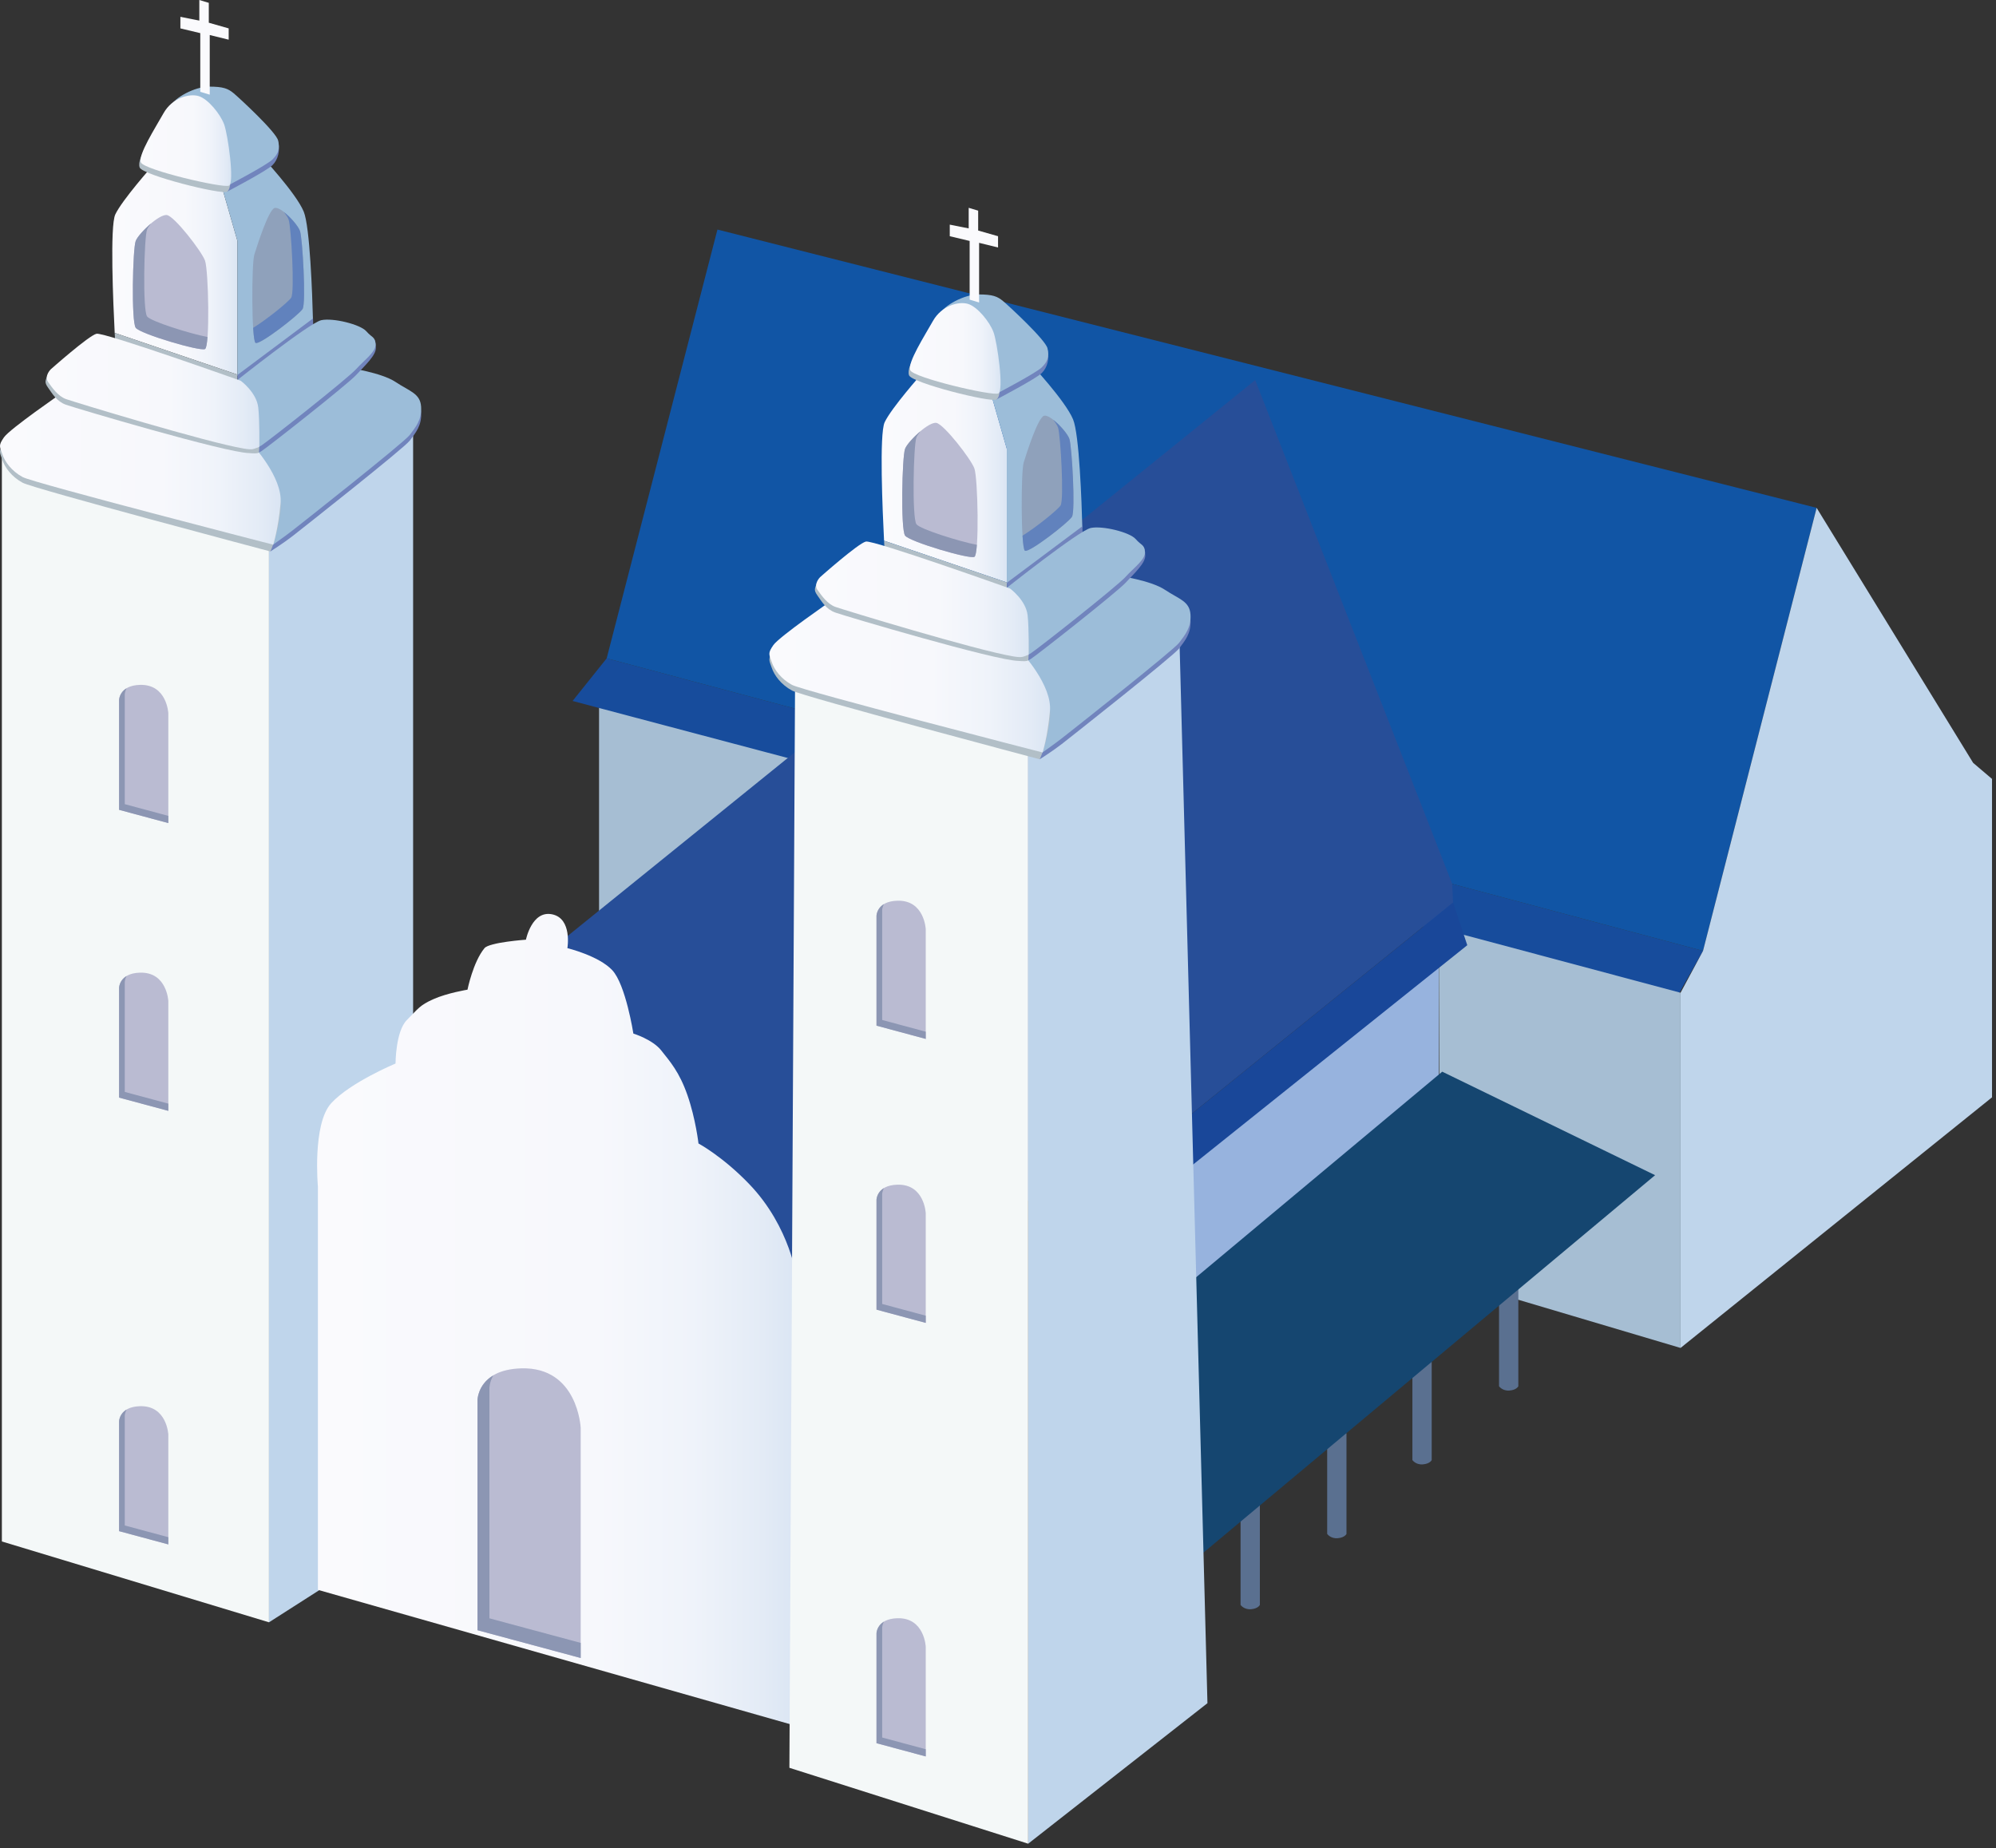
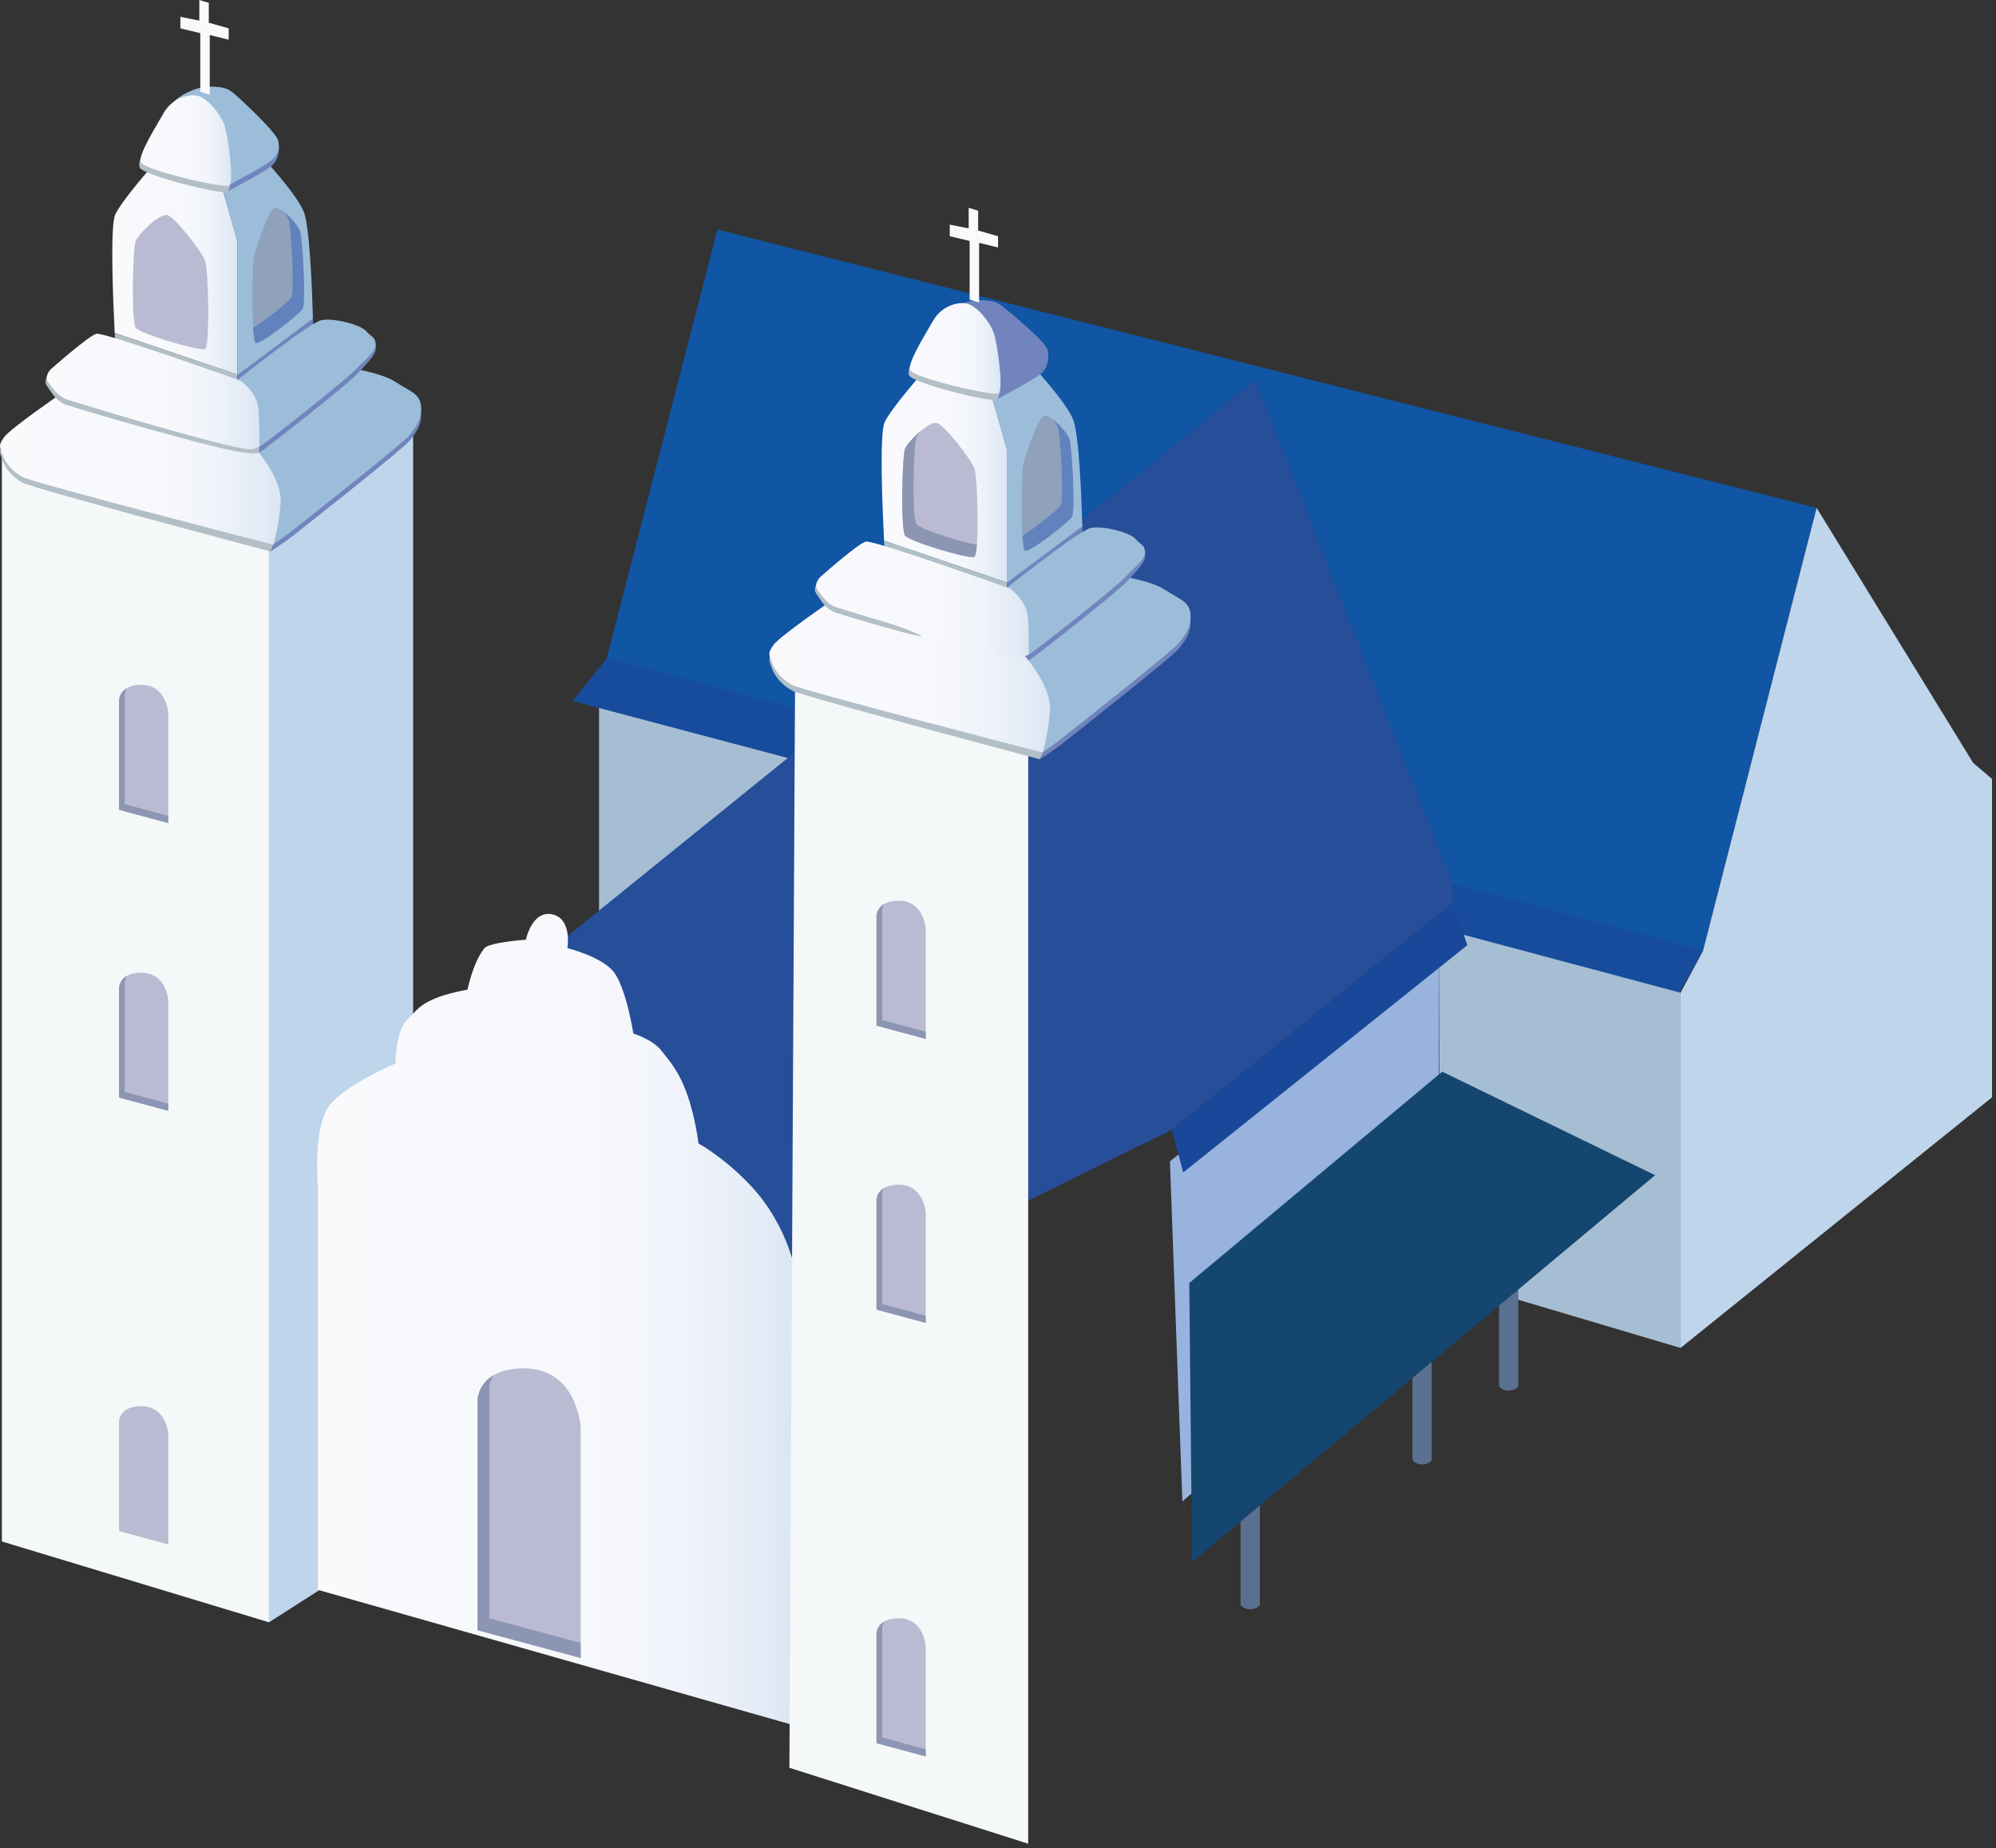
<svg xmlns="http://www.w3.org/2000/svg" xmlns:ns1="https://ian.umces.edu/media-library/" x="0px" y="0px" width="501" height="464" viewBox="0 0 501 464" xml:space="preserve">
  <rect x="0" y="0" width="501" height="464" fill="#333333" stroke="none" />
  <title>Urban: church 2</title>
  <desc>
    <ns1:title>Urban: church 2</ns1:title>
    <ns1:descr>Illustration of a church.</ns1:descr>
    <ns1:scene>
      <ns1:contains>development, infrastructure, church, suburbs, urban, semi-urban, culture, religion</ns1:contains>
      <ns1:when>2012-05-14</ns1:when>
    </ns1:scene>
  </desc>
  <defs>
</defs>
  <polygon fill="#A6BED3" points="150.362,174.631 150.362,231.53 204.487,189.203 " />
  <polygon fill="#174C9C" points="152.275,165.279 427.462,238.71 421.347,249.555 143.72,175.973 " />
  <polygon fill="#1155A5" points="180.079,57.628 455.979,127.494 427.462,238.71 152.275,165.279 " />
  <polygon fill="#97B3DE" points="361.161,237.284 361.161,320.462 296.777,376.94 293.655,291.551 " />
  <polygon fill="#A6BED3" points="361.467,320.462 361.161,233.006 421.821,249.223 421.821,338.39 " />
  <path fill="#5A7090" d="M381.103,348.001c0,0-0.402,0.932-2.207,1.082s-2.638-1.082-2.638-1.082v-25.259h4.845V348.001z" />
  <path fill="#5A7090" d="M359.359,366.537c0,0-0.403,0.932-2.206,1.082c-1.805,0.15-2.638-1.082-2.638-1.082v-25.259h4.844V366.537z" />
-   <path fill="#5A7090" d="M337.971,385.073c0,0-0.402,0.931-2.207,1.081s-2.638-1.081-2.638-1.081v-25.259h4.845V385.073z" />
  <path fill="#5A7090" d="M316.227,402.896c0,0-0.401,0.933-2.206,1.083s-2.638-1.083-2.638-1.083v-25.259h4.844V402.896z" />
  <polygon fill="#274E98" points="138.729,237.997 315.059,95.413 364.488,221.837 364.725,226.59 294.146,283.624 194.813,332.577   " />
  <polygon fill="#F4F8F8" points="0.471,386.975 0.471,110.841 67.52,125.838 67.52,407.267 " />
  <polygon fill="#BFD5EB" points="67.52,407.267 67.52,125.838 103.691,104.666 103.691,384.134 " />
  <linearGradient id="ian_symbols_5865f18326d896943923d025be6bce78" gradientUnits="userSpaceOnUse" x1="79.594" y1="331.383" x2="200.041" y2="331.383">
    <stop offset="0" style="stop-color:#FAFAFD" />
    <stop offset="0.576" style="stop-color:#F7F8FC" />
    <stop offset="0.783" style="stop-color:#EFF3FA" />
    <stop offset="0.93" style="stop-color:#E3EBF6" />
    <stop offset="1" style="stop-color:#DAE5F3" />
  </linearGradient>
  <path fill="url(#ian_symbols_5865f18326d896943923d025be6bce78)" d="M79.794,399.116V297.883c0,0-1.426-15.687,3.328-20.913c4.753-5.228,16.16-9.981,16.16-9.981  s0-8.077,2.852-10.93c2.852-2.853,3.172-3.677,6.653-5.229c3.481-1.554,8.555-2.378,8.555-2.378s1.388-6.938,4.267-10.428  c1.214-1.471,10.403-2.123,10.403-2.123s1.486-7.43,6.582-6.368c5.094,1.062,3.821,8.491,3.821,8.491s7.855,1.911,11.251,5.52  c3.396,3.609,5.308,15.923,5.308,15.923s4.826,1.478,7.005,4.246c2.179,2.768,4.525,5.342,6.582,11.251  c2.055,5.91,2.76,12.101,2.76,12.101s6.032,3.211,12.736,10.189c10.403,10.828,11.985,23.916,11.985,23.916v112.167L79.794,399.116z  " />
  <polygon fill="#194799" points="294.146,283.624 364.725,226.59 368.29,237.284 296.998,294.317 " />
  <linearGradient id="ian_symbols_8c149bffe59369f4c1ab7f6d11abddf7" gradientUnits="userSpaceOnUse" x1="28.183" y1="67.875" x2="59.596" y2="67.875">
    <stop offset="0" style="stop-color:#FAFAFD" />
    <stop offset="0.576" style="stop-color:#F7F8FC" />
    <stop offset="0.783" style="stop-color:#EFF3FA" />
    <stop offset="0.93" style="stop-color:#E3EBF6" />
    <stop offset="1" style="stop-color:#DAE5F3" />
  </linearGradient>
  <path fill="url(#ian_symbols_8c149bffe59369f4c1ab7f6d11abddf7)" d="M59.596,60.48l-4.515-15.685l-16.873-3.089c0,0-7.565,8.516-9.268,12.12  c-1.377,2.914-0.528,22.385-0.151,29.744l30.807,10.474V60.48z" />
  <path fill="#B2BFC7" d="M28.789,83.57c0.089,1.744,0.151,2.813,0.151,2.813l30.656,10.694v-3.033L28.789,83.57z" />
  <path fill="#9CBDD9" d="M76.231,53.113c-1.935-4.668-10.694-14.021-10.694-14.021l-10.456,5.703l4.515,15.685v33.927L78.553,80.23  C78.388,73.935,77.8,56.9,76.231,53.113z" />
  <path fill="#7184BD" d="M59.612,94.117v2.67l19.012-14.496c0,0-0.016-0.885-0.054-2.35L59.612,94.117z" />
  <path fill="#7184BD" d="M56.982,48.123c0,0,9.98-5.228,11.407-6.654c1.426-1.425,1.931-3.628,1.457-5.767s-9.773-9.68-11.199-10.868  c-1.426-1.188-2.615-1.664-6.18-1.664s-8.728,2.798-9.679,4.937S56.982,48.123,56.982,48.123z" />
  <path fill="#9CBDD9" d="M56.982,46.697c0,0,9.98-5.228,11.407-6.653c1.426-1.426,1.901-2.614,1.426-4.753  c-0.475-2.138-9.743-10.694-11.168-11.882c-1.426-1.188-2.615-1.663-6.18-1.663s-8.728,2.798-9.679,4.937  C41.836,28.82,56.982,46.697,56.982,46.697z" />
  <path fill="#B2BFC7" d="M35.053,42.041c0.666,1.918,20.567,6.911,21.929,6.082c2.069-1.26,0.238-12.833-0.713-15.447  c-0.951-2.613-4.039-6.417-6.416-7.129c-2.377-0.713-6.654,0.475-8.793,4.277C38.921,33.627,34.162,39.475,35.053,42.041z" />
  <linearGradient id="ian_symbols_cc5a4f4066997eb4c587aa00b6a95ed8" gradientUnits="userSpaceOnUse" x1="35.277" y1="35.299" x2="58.029" y2="35.299">
    <stop offset="0" style="stop-color:#FAFAFD" />
    <stop offset="0.576" style="stop-color:#F7F8FC" />
    <stop offset="0.783" style="stop-color:#EFF3FA" />
    <stop offset="0.93" style="stop-color:#E3EBF6" />
    <stop offset="1" style="stop-color:#DAE5F3" />
  </linearGradient>
  <path fill="url(#ian_symbols_cc5a4f4066997eb4c587aa00b6a95ed8)" d="M35.356,40.756c0.713,1.9,20.697,6.557,22.123,5.844c1.426-0.713-0.259-12.736-1.21-15.35  c-0.951-2.613-4.039-6.416-6.416-7.129c-2.377-0.713-6.654,0.475-8.793,4.277C38.921,32.201,34.644,38.855,35.356,40.756z" />
  <polygon fill="#FAFAFD" points="45.279,7.129 45.279,4.223 50.03,5.169 50.03,0 52.408,0.713 52.408,5.704 57.398,7.129   57.398,9.961 52.645,8.793 52.645,23.765 50.27,23.052 50.27,8.318 " />
  <path fill="#BABBD2" d="M34.07,82.297c1.142,1.523,16.116,5.964,17.386,5.33c1.268-0.634,0.888-19.797,0-22.208  c-0.889-2.411-7.615-11.04-9.519-11.421c-1.904-0.38-7.106,4.569-7.867,6.472C33.308,62.374,32.928,80.773,34.07,82.297z" />
-   <path fill="#8C96B3" d="M36.921,79.445c-1.142-1.523-0.762-19.923,0-21.826c0.162-0.405,0.533-0.952,1.022-1.551  c-1.772,1.482-3.464,3.38-3.874,4.403c-0.762,1.903-1.142,20.303,0,21.827c1.142,1.523,16.116,5.964,17.386,5.33  c0.295-0.147,0.501-1.31,0.632-3.024C47.555,83.735,37.833,80.662,36.921,79.445z" />
  <path fill="#8FA1BB" d="M75.945,77.572c-0.919,1.472-10.777,9.125-11.801,8.512c-1.022-0.612-1.023-19.82-0.308-22.15  s3.597-11.374,5.13-11.741c1.533-0.369,5.731,3.999,6.345,5.837C75.926,59.869,76.866,76.101,75.945,77.572z" />
  <path fill="#6182BD" d="M75.312,58.03c-0.404-1.208-2.352-3.501-4.079-4.832c0.598,0.751,1.056,1.465,1.227,1.98  c0.614,1.838,1.554,18.071,0.634,19.542c-0.682,1.093-6.291,5.59-9.553,7.583c0.133,2.129,0.333,3.617,0.604,3.78  c1.024,0.613,10.882-7.04,11.801-8.512C76.866,76.101,75.926,59.869,75.312,58.03z" />
  <path fill="#7184BD" d="M87.399,93.75c0,0,8.318,1.188,11.883,3.565c3.564,2.376,6.178,2.852,6.416,6.179  c0.237,3.326-1.425,5.229-2.852,7.129c-1.426,1.901-27.329,22.337-29.467,24.001c-2.139,1.664-5.507,3.819-5.507,3.819  l-5.187-18.552l-0.475-6.892L87.399,93.75z" />
  <path fill="#9CBDD9" d="M87.399,92.324c0,0,8.318,1.188,11.883,3.565c3.564,2.376,6.178,2.853,6.416,6.179  c0.237,3.327-1.425,5.228-2.852,7.129c-1.426,1.901-27.329,22.338-29.467,24.001c-2.139,1.664-5.229,3.81-5.229,3.81l-5.466-18.543  l-0.475-6.892L87.399,92.324z" />
  <path fill="#7184BD" d="M58.928,97.349c0,0,18.738-14.905,21.718-15.543c2.983-0.639,10.452,0.5,11.943,2.204  c1.491,1.704,1.598,0.545,1.754,3.234c0.112,1.925-2.752,4.52-4.95,6.898c-2.167,2.346-22.161,18.112-23.864,19.176  c-1.704,1.064-4.998,0.202-4.998,0.202L58.928,97.349z" />
  <path fill="#9CBDD9" d="M58.928,95.922c0,0,18.738-14.905,21.718-15.543c2.983-0.638,9.794,1.064,11.286,2.768  c1.491,1.704,2.13,1.277,2.343,3.194c0.211,1.917-2.841,4.042-4.843,6.281c-2.129,2.38-22.199,18.206-23.902,19.27  c-1.704,1.065-4.998,0.202-4.998,0.202L58.928,95.922z" />
  <path fill="#B2BFC7" d="M5.697,121.197c-2.768-1.491-4.472-3.833-5.11-5.75c-0.641-1.916-1.067-2.129,0.425-4.258  c1.491-2.129,14.48-11.072,14.48-11.072l47.696,12.775c0,0,7.85,8.316,7.238,14.905c-0.611,6.589-2.554,10.646-2.554,10.646  S8.466,122.687,5.697,121.197z" />
  <linearGradient id="ian_symbols_c8ca5962bd7e5f2471f18dd4f39e9758" gradientUnits="userSpaceOnUse" x1="0" y1="117.712" x2="70.46" y2="117.712">
    <stop offset="0" style="stop-color:#FAFAFD" />
    <stop offset="0.576" style="stop-color:#F7F8FC" />
    <stop offset="0.783" style="stop-color:#EFF3FA" />
    <stop offset="0.93" style="stop-color:#E3EBF6" />
    <stop offset="1" style="stop-color:#DAE5F3" />
  </linearGradient>
  <path fill="url(#ian_symbols_c8ca5962bd7e5f2471f18dd4f39e9758)" d="M5.697,119.771c-2.768-1.491-4.472-3.833-5.11-5.749c-0.641-1.917-1.067-2.13,0.425-4.259  c1.491-2.129,14.48-11.072,14.48-11.072l47.696,12.776c0,0,7.85,8.316,7.238,14.905c-0.611,6.589-1.846,10.363-1.846,10.363  S8.466,121.261,5.697,119.771z" />
  <path fill="#B2BFC7" d="M16.556,101.607c-2.347-0.847-3.406-2.768-4.471-4.258c-1.065-1.491-0.657-1.776-0.017-3.48  c0.638-1.704,10.238-8.232,12.155-8.657c1.916-0.425,36.197,10.859,36.197,10.859s3.978,3.827,4.404,7.66  c0.329,2.957,0.313,9.709,0.147,9.869c-0.329,0.314-1.423,0.215-2.424,0.144C56.737,113.672,18.903,102.455,16.556,101.607z" />
  <linearGradient id="ian_symbols_1de328c7eaecae946d0b656d31622e69" gradientUnits="userSpaceOnUse" x1="11.734" y1="98.285" x2="65.099" y2="98.285">
    <stop offset="0" style="stop-color:#FAFAFD" />
    <stop offset="0.576" style="stop-color:#F7F8FC" />
    <stop offset="0.783" style="stop-color:#EFF3FA" />
    <stop offset="0.93" style="stop-color:#E3EBF6" />
    <stop offset="1" style="stop-color:#DAE5F3" />
  </linearGradient>
  <path fill="url(#ian_symbols_1de328c7eaecae946d0b656d31622e69)" d="M16.556,100.181c-1.991-0.728-3.406-2.768-4.471-4.259c-1.065-1.491,0.639-3.193,0.639-3.193  s9.583-8.518,11.499-8.944c1.916-0.425,36.185,11.79,36.185,11.79s3.991,2.897,4.417,6.73c0.372,3.343,0.258,9.874,0.258,9.874  s-1.204,0.51-1.677,0.583c-0.474,0.073-1.096,0.03-2.19-0.15C51.893,111.075,18.338,100.833,16.556,100.181z" />
  <polygon fill="#BFD5EB" points="421.821,338.39 421.821,249.223 427.462,238.71 455.979,127.494 495.264,191.513 500,195.542   500,275.477 " />
  <polygon fill="#154670" points="298.511,322.083 362.004,269.037 415.434,295.021 299.207,392.167 " />
  <path fill="#BABBD2" d="M29.893,175.736v27.565l12.356,3.327v-27.566c0,0-0.329-7.334-7.129-7.129  C29.895,172.092,29.893,175.736,29.893,175.736z" />
  <path fill="#8C96B3" d="M31.318,174.311c0,0,0.003-0.718,0.46-1.532c-1.874,1.121-1.885,2.958-1.885,2.958v27.565l12.356,3.327  v-1.81l-10.931-2.942V174.311z" />
  <path fill="#BABBD2" d="M29.893,247.979v27.566l12.356,3.326v-27.565c0,0-0.329-7.335-7.129-7.129  C29.895,244.336,29.893,247.979,29.893,247.979z" />
  <path fill="#8C96B3" d="M31.318,246.554c0,0,0.003-0.72,0.46-1.532c-1.874,1.121-1.885,2.957-1.885,2.957v27.566l12.356,3.326  v-1.811l-10.931-2.941V246.554z" />
  <path fill="#BABBD2" d="M29.893,356.817v27.566l12.356,3.327v-27.566c0,0-0.329-7.336-7.129-7.129  C29.895,353.174,29.893,356.817,29.893,356.817z" />
-   <path fill="#8C96B3" d="M31.318,355.392c0,0,0.003-0.718,0.46-1.531c-1.874,1.121-1.885,2.957-1.885,2.957v27.566l12.356,3.327  V385.9l-10.931-2.942V355.392z" />
-   <polygon fill="#BFD5EB" points="258.078,462.847 258.078,184.948 296.014,159.363 303.072,427.57 " />
  <polygon fill="#F4F8F8" points="258.078,462.847 258.078,184.948 199.564,170.983 198.139,443.794 " />
  <path fill="#BABBD2" d="M220.003,301.21v27.566l12.357,3.326v-27.565c0,0-0.329-7.336-7.129-7.13  C220.005,297.566,220.003,301.21,220.003,301.21z" />
  <path fill="#8C96B3" d="M221.428,299.784c0,0,0.003-0.719,0.461-1.532c-1.876,1.121-1.886,2.958-1.886,2.958v27.566l12.357,3.326  v-1.811l-10.932-2.942V299.784z" />
  <path fill="#BABBD2" d="M220.003,410.049v27.565l12.357,3.326v-27.565c0,0-0.329-7.335-7.129-7.129  C220.005,406.405,220.003,410.049,220.003,410.049z" />
  <path fill="#8C96B3" d="M221.428,408.623c0,0,0.003-0.719,0.461-1.532c-1.876,1.122-1.886,2.958-1.886,2.958v27.565l12.357,3.326  v-1.81l-10.932-2.942V408.623z" />
  <path fill="#BABBD2" d="M119.855,351.484v57.771l25.899,6.972v-57.771c0,0-0.689-15.373-14.942-14.941  C119.861,343.848,119.855,351.484,119.855,351.484z" />
  <path fill="#8C96B3" d="M122.844,348.497c0,0,0.005-1.507,0.966-3.212c-3.931,2.352-3.955,6.199-3.955,6.199v57.771l25.899,6.972  v-3.792l-22.911-6.167V348.497z" />
  <path fill="#BABBD2" d="M220.003,229.918v27.566l12.357,3.325v-27.564c0,0-0.329-7.336-7.129-7.129  C220.005,226.274,220.003,229.918,220.003,229.918z" />
  <path fill="#8C96B3" d="M221.428,228.492c0,0,0.003-0.718,0.461-1.532c-1.876,1.121-1.886,2.958-1.886,2.958v27.566l12.357,3.325  V259l-10.932-2.941V228.492z" />
  <linearGradient id="ian_symbols_d50aba56fe0577243de940fcbf00ee0a" gradientUnits="userSpaceOnUse" x1="221.296" y1="120.045" x2="252.708" y2="120.045">
    <stop offset="0" style="stop-color:#FAFAFD" />
    <stop offset="0.576" style="stop-color:#F7F8FC" />
    <stop offset="0.783" style="stop-color:#EFF3FA" />
    <stop offset="0.93" style="stop-color:#E3EBF6" />
    <stop offset="1" style="stop-color:#DAE5F3" />
  </linearGradient>
  <path fill="url(#ian_symbols_d50aba56fe0577243de940fcbf00ee0a)" d="M252.708,112.65l-4.514-15.685l-16.873-3.089c0,0-7.565,8.516-9.269,12.12  c-1.377,2.914-0.527,22.386-0.151,29.744l30.807,10.474V112.65z" />
  <path fill="#B2BFC7" d="M221.902,135.74c0.089,1.744,0.151,2.813,0.151,2.813l30.655,10.694v-3.033L221.902,135.74z" />
  <path fill="#9CBDD9" d="M269.344,105.283c-1.934-4.668-10.693-14.021-10.693-14.021l-10.456,5.704l4.514,15.685v33.927  l18.959-14.177C271.501,126.104,270.914,109.07,269.344,105.283z" />
  <path fill="#7184BD" d="M252.726,146.287v2.67l19.012-14.496c0,0-0.016-0.885-0.054-2.35L252.726,146.287z" />
  <path fill="#7184BD" d="M250.096,100.292c0,0,9.981-5.228,11.407-6.654c1.426-1.425,1.931-3.628,1.456-5.767  c-0.475-2.139-9.773-9.68-11.199-10.868c-1.426-1.188-2.615-1.664-6.18-1.664s-8.727,2.798-9.679,4.937  C234.95,82.416,250.096,100.292,250.096,100.292z" />
-   <path fill="#9CBDD9" d="M250.096,98.867c0,0,9.981-5.228,11.407-6.653c1.426-1.426,1.9-2.614,1.426-4.753  c-0.476-2.139-9.743-10.694-11.169-11.882c-1.426-1.188-2.615-1.663-6.18-1.663s-8.727,2.797-9.679,4.937  C234.95,80.99,250.096,98.867,250.096,98.867z" />
  <path fill="#B2BFC7" d="M228.166,94.211c0.666,1.918,20.568,6.911,21.93,6.082c2.069-1.26,0.238-12.833-0.712-15.447  c-0.952-2.614-4.04-6.416-6.417-7.129c-2.376-0.713-6.654,0.475-8.793,4.277S227.275,91.645,228.166,94.211z" />
  <linearGradient id="ian_symbols_f882572603a71bf4c157d16d00f8a754" gradientUnits="userSpaceOnUse" x1="228.391" y1="87.469" x2="251.143" y2="87.469">
    <stop offset="0" style="stop-color:#FAFAFD" />
    <stop offset="0.576" style="stop-color:#F7F8FC" />
    <stop offset="0.783" style="stop-color:#EFF3FA" />
    <stop offset="0.93" style="stop-color:#E3EBF6" />
    <stop offset="1" style="stop-color:#DAE5F3" />
  </linearGradient>
  <path fill="url(#ian_symbols_f882572603a71bf4c157d16d00f8a754)" d="M228.47,92.926c0.713,1.9,20.696,6.557,22.123,5.844s-0.259-12.736-1.209-15.35  c-0.952-2.613-4.04-6.416-6.417-7.129c-2.376-0.713-6.654,0.475-8.793,4.278S227.757,91.025,228.47,92.926z" />
  <polygon fill="#FAFAFD" points="238.393,59.299 238.393,56.393 243.143,57.339 243.143,52.17 245.521,52.883 245.521,57.874   250.512,59.299 250.512,62.131 245.758,60.963 245.758,75.935 243.382,75.222 243.382,60.488 " />
  <path fill="#BABBD2" d="M227.183,134.467c1.142,1.523,16.116,5.964,17.386,5.33c1.268-0.634,0.888-19.797,0-22.208  c-0.889-2.411-7.616-11.04-9.519-11.421c-1.904-0.38-7.106,4.569-7.868,6.472C226.422,114.544,226.042,132.943,227.183,134.467z" />
  <path fill="#8C96B3" d="M230.035,131.615c-1.142-1.523-0.761-19.923,0-21.826c0.162-0.405,0.534-0.952,1.022-1.551  c-1.772,1.482-3.465,3.38-3.874,4.403c-0.761,1.903-1.142,20.303,0,21.826s16.116,5.964,17.386,5.33  c0.295-0.147,0.501-1.31,0.632-3.024C240.669,135.905,230.947,132.832,230.035,131.615z" />
  <path fill="#8FA1BB" d="M269.059,129.741c-0.919,1.472-10.777,9.125-11.802,8.512c-1.021-0.613-1.022-19.82-0.307-22.15  c0.716-2.329,3.597-11.374,5.13-11.742c1.532-0.368,5.731,3.999,6.345,5.838C269.04,112.039,269.979,128.271,269.059,129.741z" />
  <path fill="#6182BD" d="M268.425,110.2c-0.404-1.208-2.352-3.501-4.078-4.832c0.597,0.751,1.055,1.465,1.227,1.98  c0.614,1.838,1.555,18.071,0.633,19.542c-0.682,1.093-6.29,5.59-9.553,7.583c0.134,2.129,0.333,3.617,0.604,3.78  c1.024,0.613,10.883-7.04,11.802-8.512C269.979,128.271,269.04,112.039,268.425,110.2z" />
  <path fill="#7184BD" d="M280.513,145.919c0,0,8.317,1.188,11.882,3.565c3.566,2.376,6.179,2.852,6.417,6.179  c0.237,3.326-1.426,5.229-2.851,7.129c-1.427,1.9-27.329,22.337-29.469,24.001c-2.139,1.664-5.508,3.82-5.508,3.82l-5.187-18.553  l-0.475-6.892L280.513,145.919z" />
  <path fill="#9CBDD9" d="M280.513,144.494c0,0,8.317,1.188,11.882,3.564c3.566,2.376,6.179,2.853,6.417,6.179  c0.237,3.327-1.426,5.229-2.851,7.129c-1.427,1.901-27.329,22.337-29.469,24.001c-2.139,1.664-5.229,3.81-5.229,3.81l-5.466-18.543  l-0.475-6.891L280.513,144.494z" />
  <path fill="#7184BD" d="M252.042,149.518c0,0,18.738-14.905,21.719-15.543c2.982-0.639,10.451,0.5,11.942,2.204  s1.599,0.545,1.755,3.235c0.11,1.925-2.753,4.52-4.951,6.898c-2.166,2.346-22.16,18.112-23.862,19.177  c-1.705,1.064-4.997,0.202-4.997,0.202L252.042,149.518z" />
  <path fill="#9CBDD9" d="M252.042,148.092c0,0,18.738-14.905,21.719-15.543c2.982-0.638,9.794,1.064,11.285,2.768  s2.131,1.277,2.343,3.194c0.212,1.917-2.84,4.042-4.842,6.281c-2.13,2.38-22.2,18.206-23.902,19.271  c-1.705,1.064-4.997,0.202-4.997,0.202L252.042,148.092z" />
  <path fill="#B2BFC7" d="M198.811,173.366c-2.768-1.49-4.472-3.833-5.11-5.749c-0.641-1.916-1.067-2.13,0.425-4.259  c1.491-2.129,14.479-11.072,14.479-11.072l47.696,12.776c0,0,7.851,8.316,7.238,14.905c-0.611,6.589-2.555,10.646-2.555,10.646  S201.58,174.857,198.811,173.366z" />
  <linearGradient id="ian_symbols_99b8b9601630fc843db9117bcbcccfc4" gradientUnits="userSpaceOnUse" x1="193.114" y1="169.882" x2="263.574" y2="169.882">
    <stop offset="0" style="stop-color:#FAFAFD" />
    <stop offset="0.576" style="stop-color:#F7F8FC" />
    <stop offset="0.783" style="stop-color:#EFF3FA" />
    <stop offset="0.93" style="stop-color:#E3EBF6" />
    <stop offset="1" style="stop-color:#DAE5F3" />
  </linearGradient>
  <path fill="url(#ian_symbols_99b8b9601630fc843db9117bcbcccfc4)" d="M198.811,171.941c-2.768-1.491-4.472-3.833-5.11-5.75c-0.641-1.917-1.067-2.13,0.425-4.259  c1.491-2.129,14.479-11.072,14.479-11.072l47.696,12.776c0,0,7.851,8.316,7.238,14.905c-0.611,6.589-1.847,10.363-1.847,10.363  S201.58,173.431,198.811,171.941z" />
-   <path fill="#B2BFC7" d="M209.669,153.777c-2.348-0.847-3.406-2.768-4.471-4.259c-1.065-1.49-0.658-1.776-0.017-3.479  c0.638-1.704,10.238-8.232,12.154-8.657s36.197,10.859,36.197,10.859s3.979,3.827,4.404,7.66c0.329,2.957,0.313,9.709,0.148,9.869  c-0.329,0.314-1.423,0.215-2.425,0.145C249.851,165.843,212.017,154.625,209.669,153.777z" />
+   <path fill="#B2BFC7" d="M209.669,153.777c-2.348-0.847-3.406-2.768-4.471-4.259c-1.065-1.49-0.658-1.776-0.017-3.479  c0.638-1.704,10.238-8.232,12.154-8.657s3.979,3.827,4.404,7.66c0.329,2.957,0.313,9.709,0.148,9.869  c-0.329,0.314-1.423,0.215-2.425,0.145C249.851,165.843,212.017,154.625,209.669,153.777z" />
  <linearGradient id="ian_symbols_730c2407119b8a54957c92a4bfc7b54a" gradientUnits="userSpaceOnUse" x1="204.848" y1="150.455" x2="258.212" y2="150.455">
    <stop offset="0" style="stop-color:#FAFAFD" />
    <stop offset="0.576" style="stop-color:#F7F8FC" />
    <stop offset="0.783" style="stop-color:#EFF3FA" />
    <stop offset="0.93" style="stop-color:#E3EBF6" />
    <stop offset="1" style="stop-color:#DAE5F3" />
  </linearGradient>
  <path fill="url(#ian_symbols_730c2407119b8a54957c92a4bfc7b54a)" d="M209.669,152.351c-1.991-0.728-3.406-2.768-4.471-4.259c-1.065-1.491,0.639-3.193,0.639-3.193  s9.583-8.518,11.499-8.944c1.916-0.425,36.185,11.79,36.185,11.79s3.991,2.897,4.416,6.729c0.372,3.343,0.259,9.873,0.259,9.873  s-1.203,0.51-1.677,0.583c-0.474,0.073-1.096,0.03-2.19-0.15C245.006,163.245,211.452,153.003,209.669,152.351z" />
</svg>